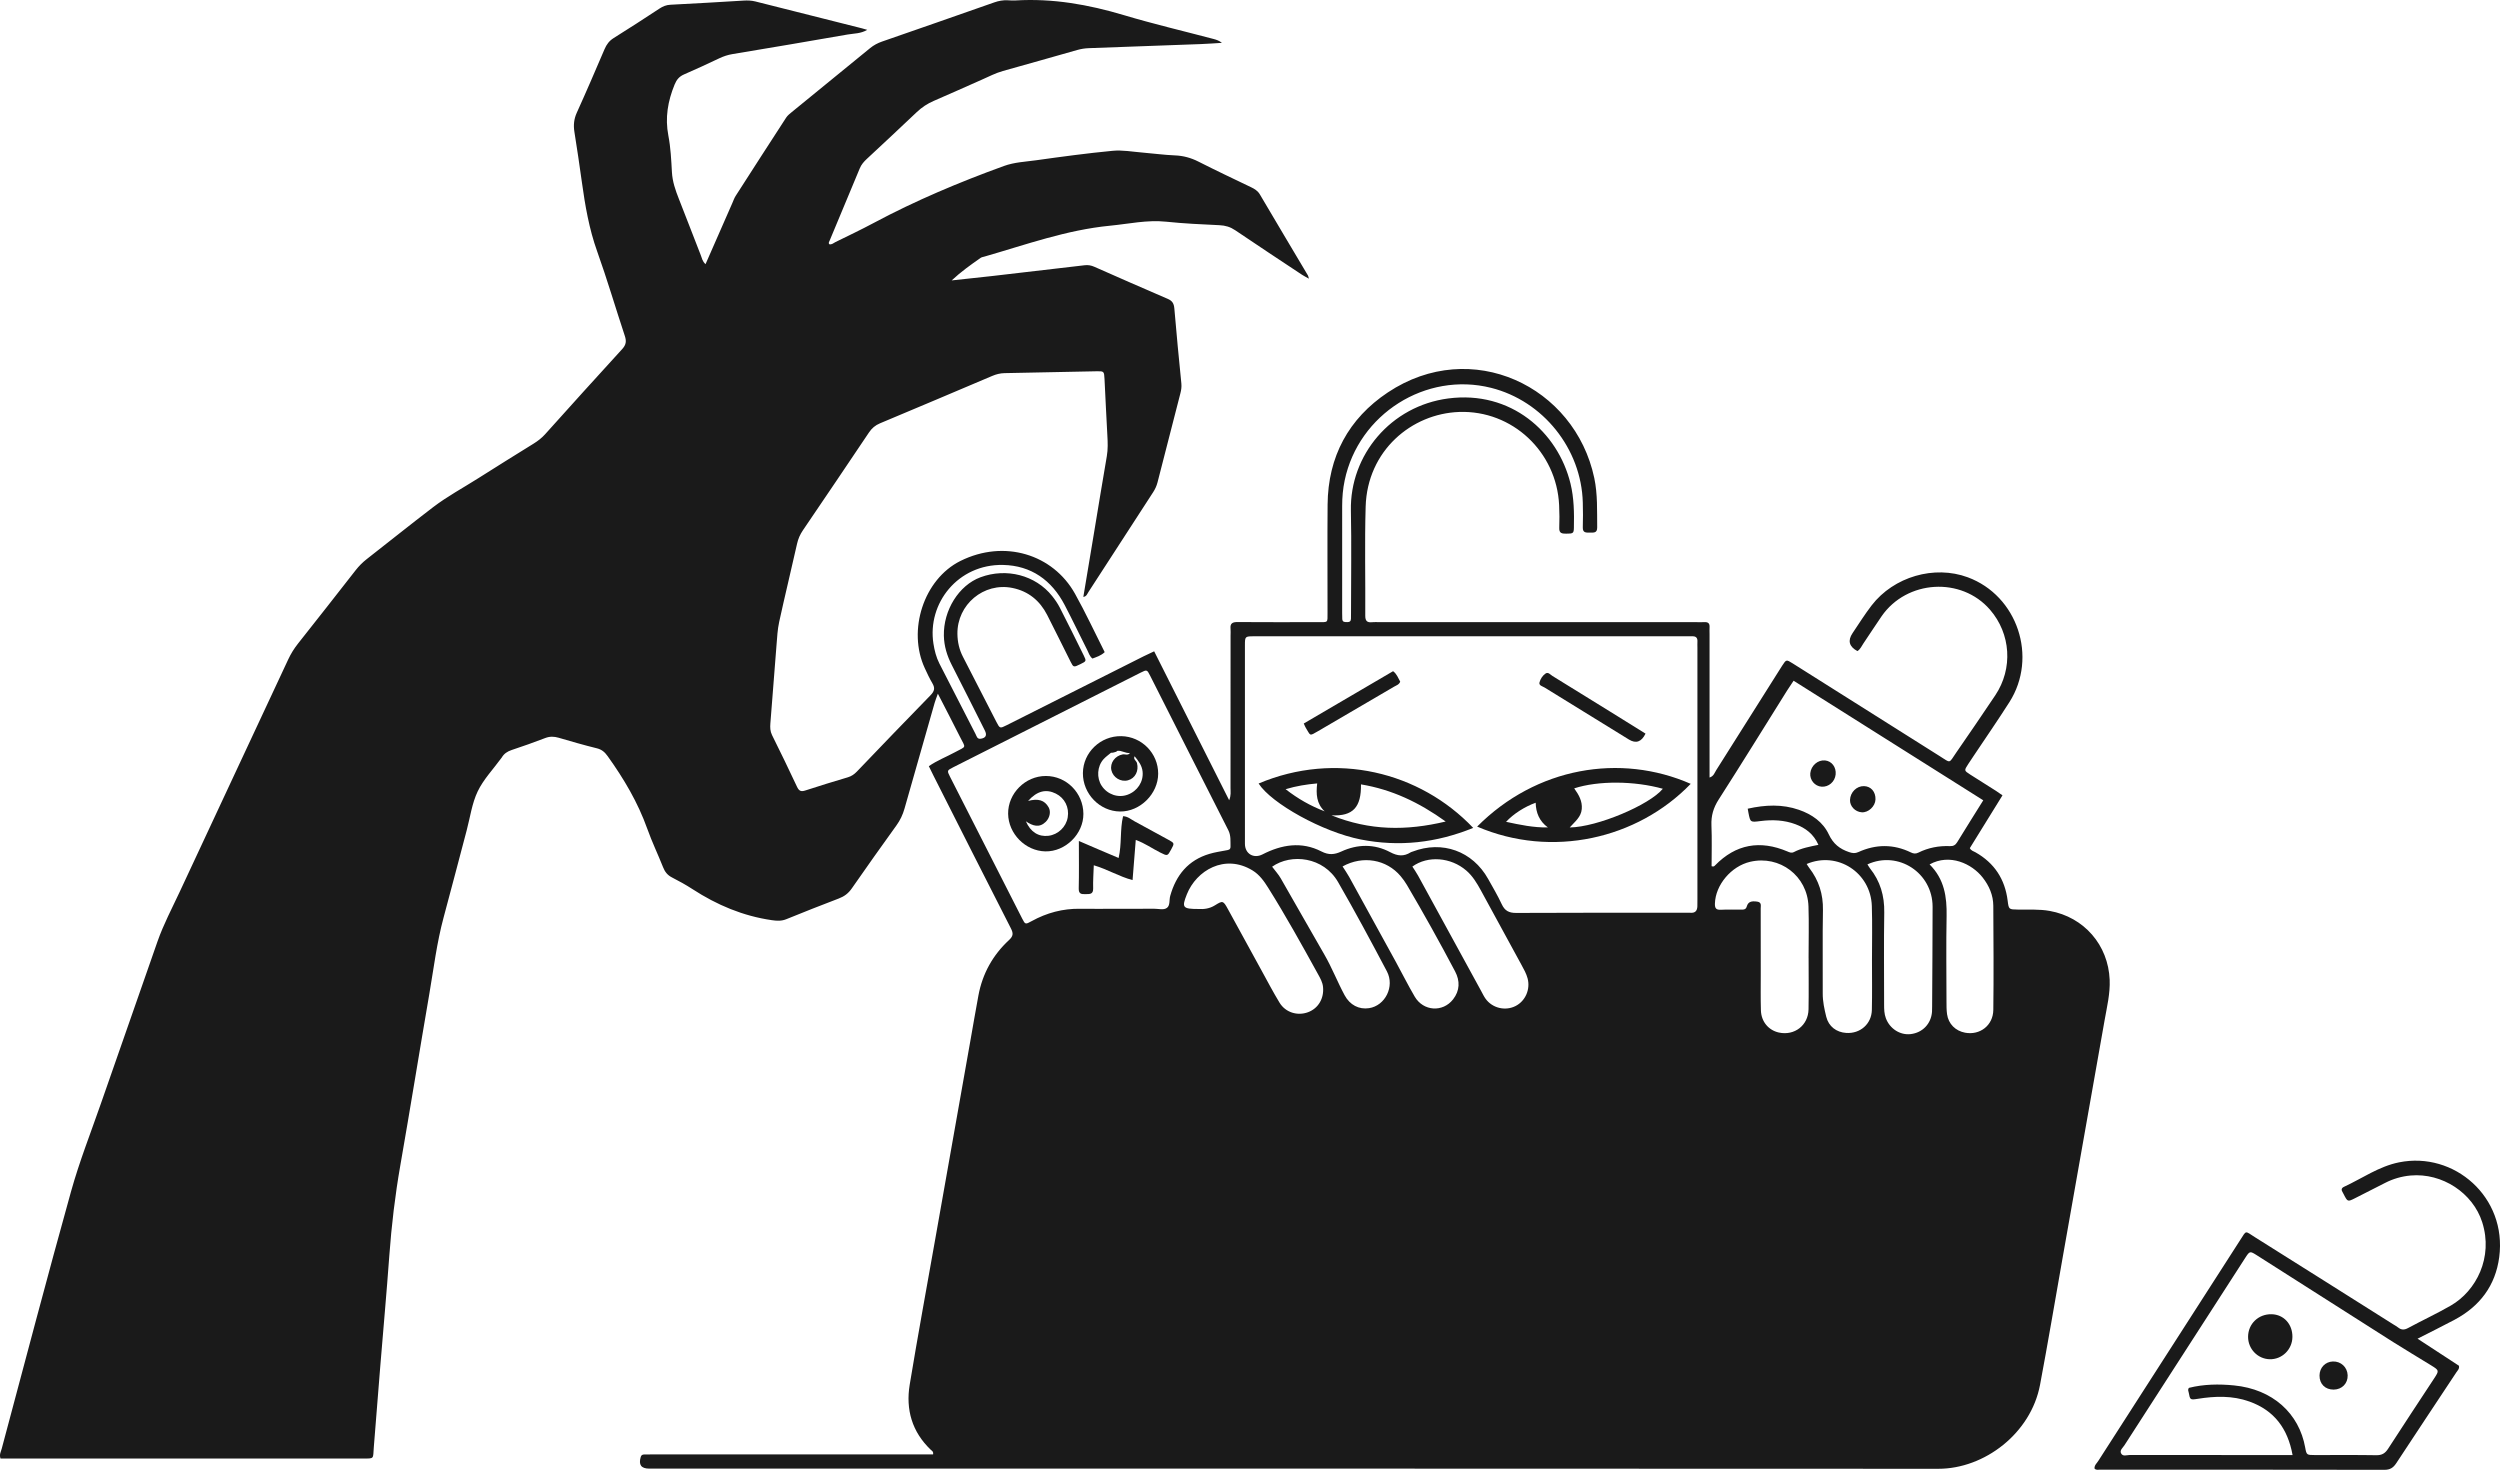
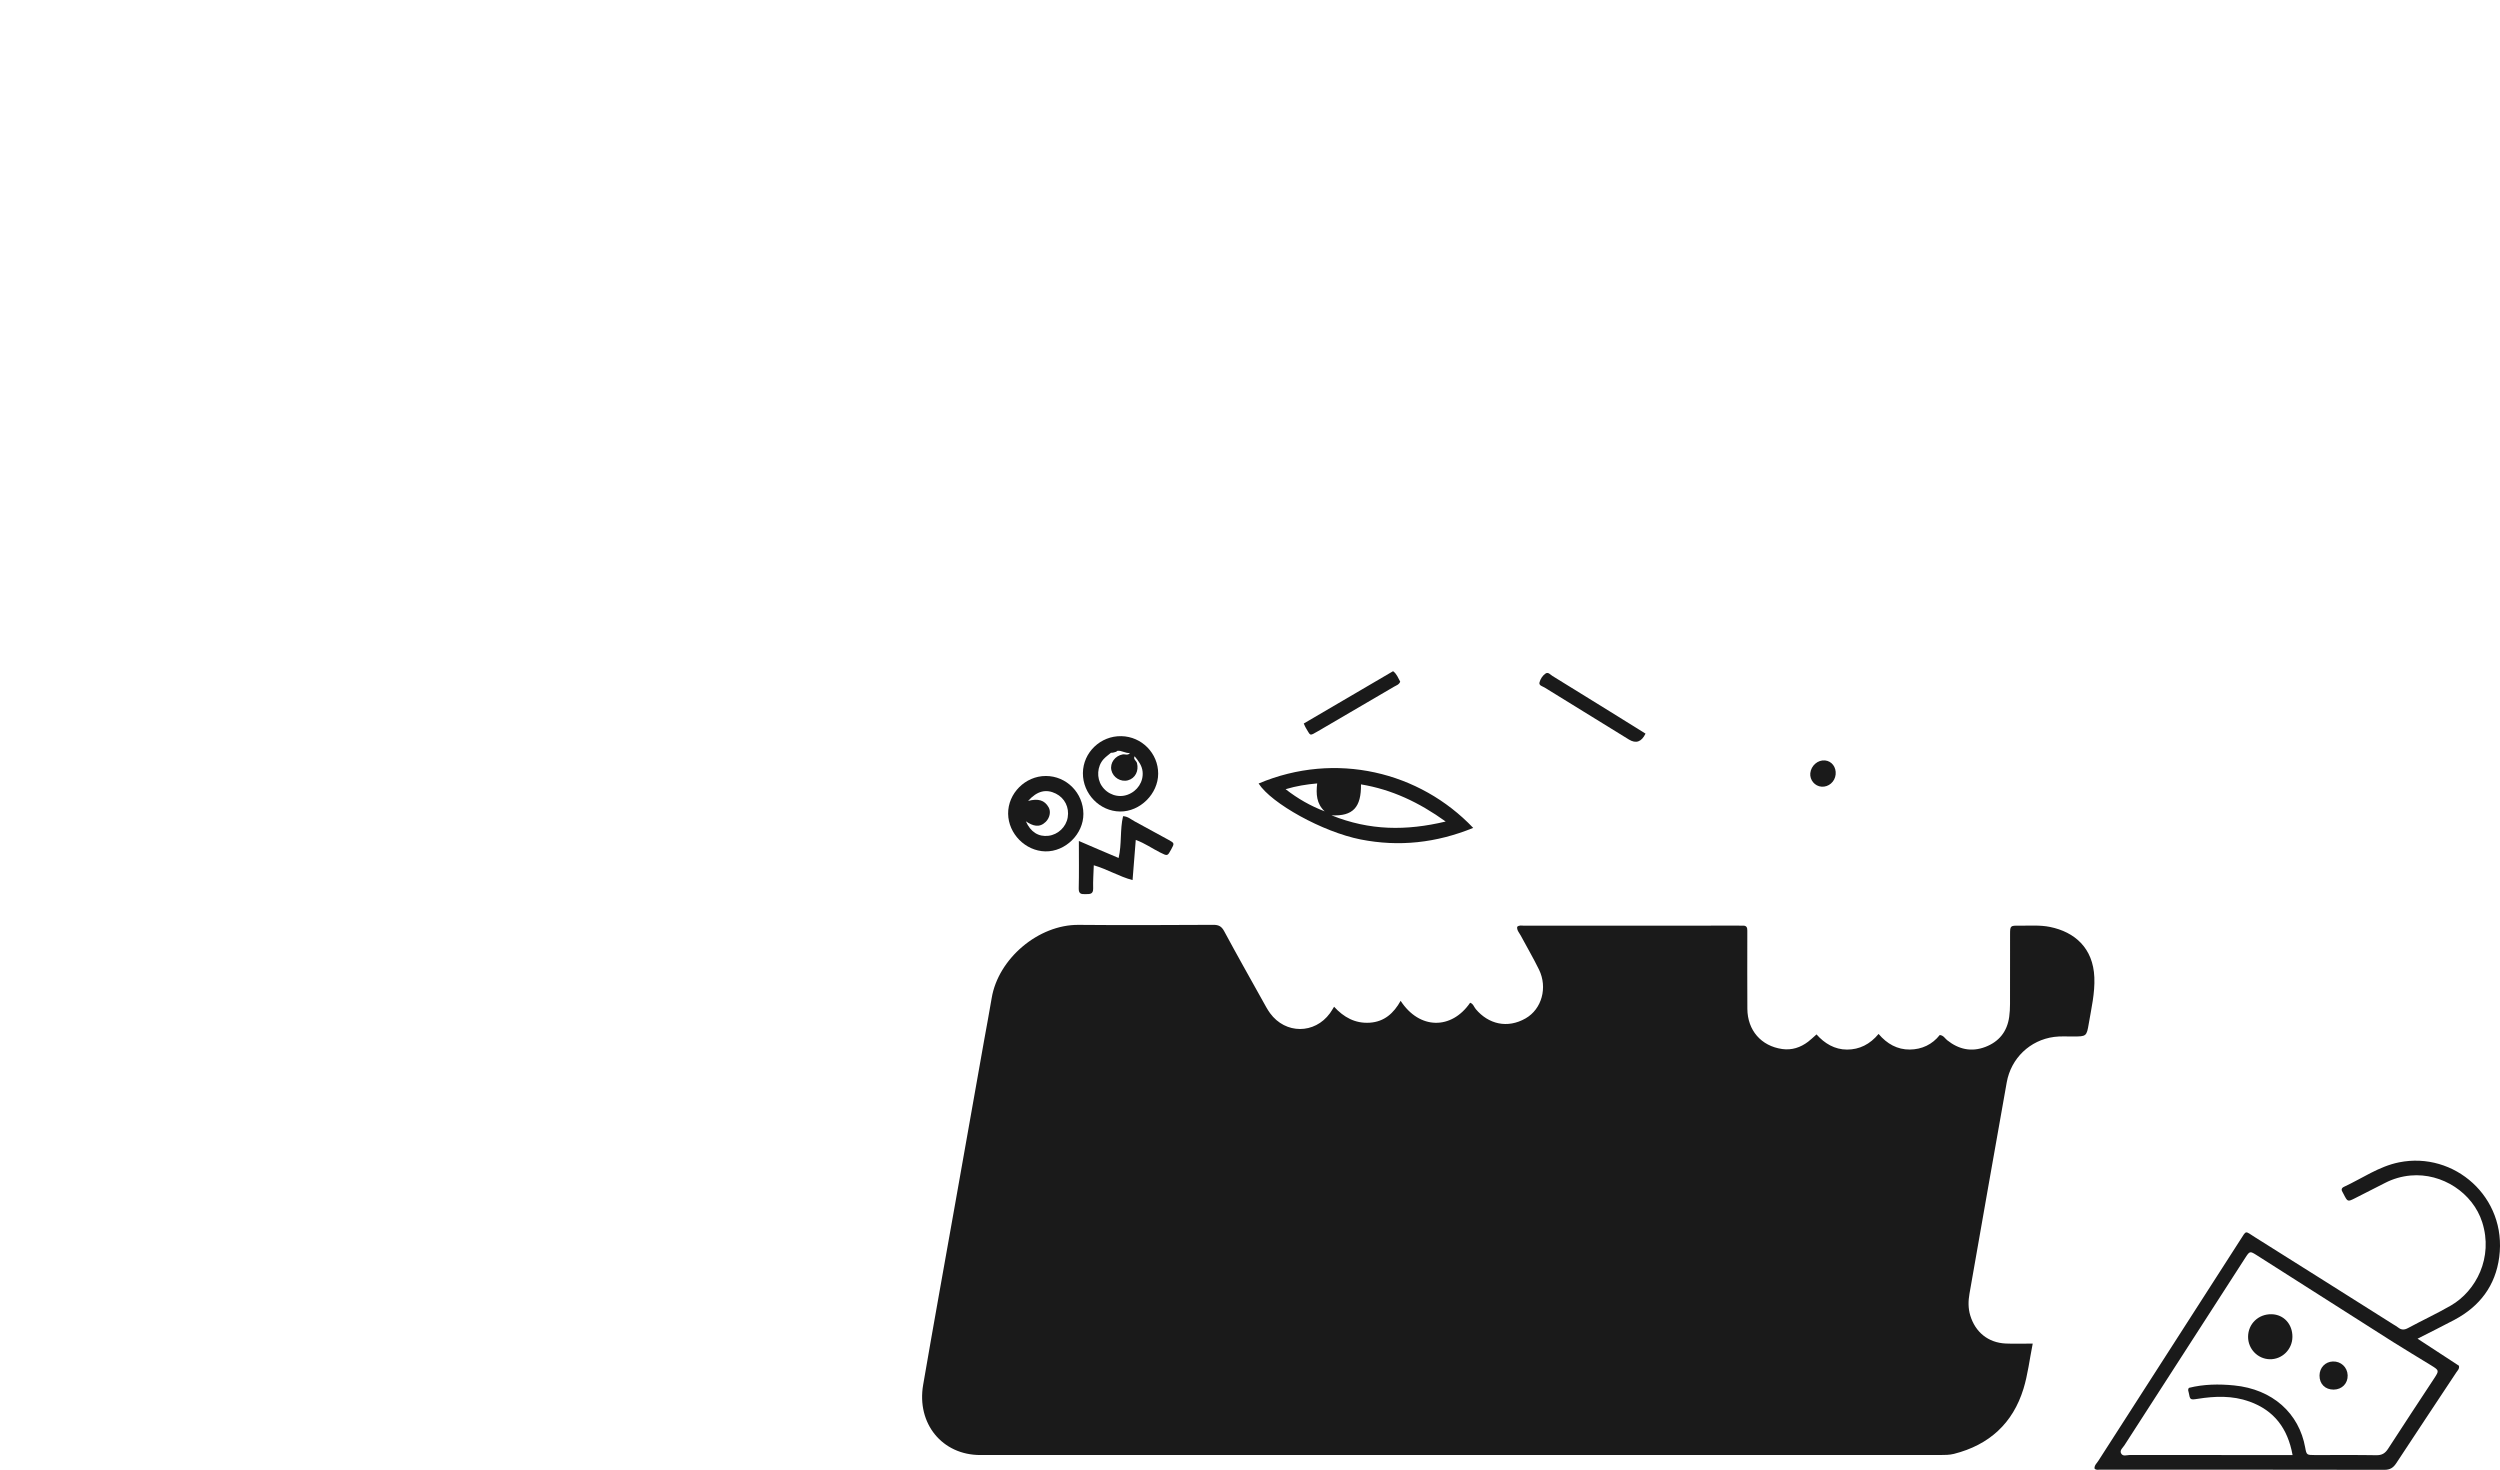
<svg xmlns="http://www.w3.org/2000/svg" id="a" data-name="Layer 1" width="1260.612" height="741.15" viewBox="0 0 1260.612 741.15">
  <path d="M1024.991,677.49c-1.625,8.163-2.481,15.673-4.661,22.776-5.364,17.481-17.358,28.354-35.049,32.836-2.222,.563-4.623,.58-6.941,.58-161.354,.026-322.708,.035-484.061,.009-19.169-.003-32.143-15.84-28.785-35.396,5.235-30.483,10.755-60.918,16.152-91.373,4.846-27.344,9.686-54.689,14.537-82.031,1.278-7.204,2.671-14.388,3.866-21.605,3.292-19.886,23.591-37.116,43.832-36.926,22.644,.213,45.292,.084,67.938-.014,2.649-.011,4.13,.72,5.446,3.167,6.388,11.874,13.016,23.619,19.581,35.397,1.134,2.034,2.219,4.121,3.586,5.994,7.753,10.619,22.446,10.609,30.184,.026,.684-.936,1.251-1.958,2.092-3.288,4.876,5.325,10.634,8.519,17.971,8.048,7.381-.474,12.112-4.809,15.589-11.037,9.482,14.601,25.697,14.63,35.035,.972,1.585,.507,1.938,2.128,2.859,3.222,6.359,7.552,15.905,9.939,25.126,4.66,8.182-4.685,11.147-15.556,6.762-24.562-2.84-5.831-6.152-11.431-9.2-17.163-.749-1.409-2.03-2.65-1.828-4.427,1.076-.972,2.279-.595,3.373-.596,35.967-.022,71.935-.018,107.902-.017,.833,0,1.667,.051,2.497,.007,1.765-.094,2.328,.859,2.279,2.453-.036,1.165,0,2.333,0,3.499,.002,11.997-.065,23.995,.026,35.992,.083,10.828,6.932,18.753,17.558,20.271,4.809,.687,9.208-.744,13.071-3.677,1.321-1.003,2.514-2.176,4.246-3.692,4.037,4.561,9.149,7.642,15.38,7.65,6.274,.008,11.589-2.675,15.913-7.886,4.273,5.042,9.495,7.93,15.751,7.869,6.068-.059,11.324-2.537,15.094-7.33,1.93,.203,2.62,1.726,3.75,2.629,5.781,4.619,12.185,6.041,19.158,3.408,6.955-2.626,11.078-7.751,12.11-15.18,.296-2.135,.404-4.31,.411-6.468,.039-11.664,.005-23.328,.025-34.992,.008-4.516,.043-4.594,4.716-4.533,5.146,.067,10.308-.399,15.428,.644,12.397,2.526,21.764,10.581,22.355,25.45,.315,7.943-1.501,15.537-2.797,23.227-1.108,6.574-1.234,6.536-7.992,6.561-3.162,.012-6.363-.198-9.478,.209-12.184,1.593-21.751,10.768-23.91,22.911-6.316,35.528-12.579,71.065-18.795,106.61-.631,3.607-.702,7.264,.385,10.888,2.538,8.457,9.048,13.787,17.855,14.195,4.302,.199,8.62,.034,13.656,.034Z" fill="#1a1a1a" />
-   <path d="M1063.791,494.111c-.704-17.602-12.938-31.672-30.219-34.778-5.313-.955-10.623-.584-15.939-.68-4.705-.085-4.725-.025-5.287-4.523-1.353-10.833-6.705-18.985-16.228-24.368-.969-.548-2.178-.773-2.845-2.096,5.439-8.792,10.925-17.66,16.471-26.626-1.328-.916-2.26-1.603-3.235-2.222-4.356-2.768-8.741-5.49-13.082-8.282-3.084-1.983-3.065-2.024-.968-5.253,.907-1.397,1.841-2.776,2.765-4.162,6.006-9.007,12.173-17.911,17.987-27.04,14.473-22.722,4.082-53.722-20.984-62.989-16.85-6.229-37.283-.339-48.466,14.178-3.45,4.478-6.461,9.297-9.624,13.993q-3.826,5.679,2.458,9.048c1.477-.913,2.106-2.527,3.028-3.88,3.095-4.542,6.041-9.187,9.171-13.704,12.718-18.35,40.179-19.99,54.647-3.3,10.523,12.139,11.68,29.648,2.693,43.132-6.466,9.701-13.082,19.303-19.697,28.904-3.918,5.687-2.532,5.464-8.563,1.67-24.664-15.511-49.286-31.09-73.934-46.627-3.208-2.022-3.238-1.979-5.229,1.069-.455,.697-.893,1.405-1.338,2.109-10.66,16.904-21.309,33.816-32.002,50.699-.804,1.27-1.227,3.014-3.34,3.686v-5.339c0-22.333,0-44.666,0-66.998,0-1.167-.071-2.338,.006-3.499,.132-1.995-.85-2.645-2.7-2.53-1.327,.082-2.664,.01-3.996,.01-53.295,0-106.591,0-159.886,0-1.166,0-2.343-.106-3.495,.021-2.516,.277-3.55-.528-3.532-3.291,.12-18.332-.342-36.677,.195-54.995,.828-28.259,23.203-46.89,47.166-47.725,26.811-.935,49.138,20.106,50.393,47,.178,3.826,.217,7.67,.063,11.495-.111,2.759,1.46,2.879,3.482,2.878,3.447-.002,3.839-.161,3.899-2.901,.163-7.503,.083-15.001-1.709-22.355-6.364-26.108-30.155-47.053-61.644-42.923-28.891,3.79-49.669,28.452-49.091,56.538,.349,16.992,.066,33.998,.064,50.997,0,1.166-.024,2.333-.025,3.499-.001,1.251-.666,1.77-1.862,1.739-1.153-.031-2.443,.15-2.526-1.571-.048-.998-.058-1.998-.058-2.997-.001-18,0-35.999,.004-53.999,0-4.342,.373-8.633,1.269-12.902,7.024-33.469,40.945-54.921,73.842-46.653,26.216,6.589,45.526,30.728,46.227,57.843,.108,4.164,.141,8.336,.002,12.498-.097,2.906,1.752,2.647,3.619,2.645,1.85-.002,3.678,.301,3.64-2.609-.109-8.325,.27-16.665-1.47-24.897-9.799-46.357-61.972-71.225-104.085-43.178-19.815,13.197-30.193,32.427-30.388,56.578-.147,18.165-.02,36.332-.034,54.498-.004,5.281,.421,4.755-4.909,4.762-13.49,.017-26.981,.058-40.471-.04-2.512-.018-3.794,.627-3.532,3.326,.112,1.156,.016,2.331,.016,3.498,0,25.666,.009,51.332-.02,76.998-.002,1.715,.347,3.514-.685,6.032-12.819-25.457-25.276-50.195-37.818-75.103-2.028,.959-3.676,1.696-5.286,2.506-23.042,11.588-46.075,23.193-69.12,34.776-3.36,1.689-3.421,1.668-5.125-1.639-5.642-10.952-11.232-21.931-16.886-32.877-1.878-3.635-2.74-7.481-2.791-11.541-.183-14.809,13.29-26.113,27.74-23.175,8.033,1.633,13.808,6.379,17.513,13.598,4.028,7.85,7.871,15.795,11.849,23.671,1.439,2.848,1.511,2.811,4.931,1.139,2.991-1.463,3.074-1.504,1.659-4.38-3.969-8.065-7.963-16.119-12.062-24.118-1.055-2.059-2.4-4.009-3.847-5.822-8.413-10.536-23.069-14.338-36.162-9.468-10.914,4.059-18.72,16.621-18.452,29.452,.111,5.298,1.618,10.13,3.998,14.797,5.599,10.976,11.143,21.979,16.659,32.996,1.218,2.432,.478,3.754-1.994,4.16-1.916,.315-2.124-1.271-2.686-2.361-6.106-11.837-12.198-23.682-18.238-35.553-1.596-3.137-2.454-6.54-2.998-10.01-3.193-20.368,12.381-40.17,35.101-39.702,14.17,.292,24.513,7.664,31.061,20.178,3.936,7.522,7.584,15.194,11.414,22.772,.734,1.452,1.155,3.124,2.608,4.25,2.112-.8,4.312-1.458,6.172-3.228-5.019-9.93-9.642-19.915-14.995-29.491-11.106-19.867-35.646-27.497-57.753-16.49-18.555,9.239-26.795,35.043-17.959,54.09,1.191,2.566,2.373,5.155,3.817,7.579,1.431,2.404,1.071,4.004-.929,6.046-12.471,12.737-24.787,25.626-37.134,38.485-1.295,1.349-2.694,2.337-4.542,2.885-7.176,2.127-14.332,4.329-21.448,6.648-2.156,.703-3.197,.287-4.193-1.853-4.074-8.753-8.325-17.424-12.602-26.08-.943-1.908-.997-3.819-.841-5.825,1.024-13.12,2.016-26.242,3.084-39.357,.324-3.976,.512-8.01,1.359-11.887,2.878-13.171,6.077-26.271,9.021-39.428,.561-2.508,1.531-4.681,2.957-6.782,11.135-16.398,22.244-32.812,33.281-49.276,1.45-2.164,3.162-3.638,5.586-4.651,18.882-7.895,37.722-15.889,56.562-23.884,2.02-.857,4.04-1.379,6.262-1.418,15.486-.275,30.969-.643,46.455-.938,3.662-.07,3.721,.004,3.929,3.954,.5,9.485,.88,18.976,1.434,28.457,.204,3.5,.323,6.943-.278,10.434-2.205,12.797-4.286,25.615-6.418,38.424-1.8,10.815-3.606,21.63-5.422,32.519,1.639-.247,1.96-1.53,2.565-2.462,10.88-16.765,21.719-33.556,32.612-50.312,1.017-1.564,1.769-3.18,2.228-4.972,3.841-14.996,7.69-29.99,11.551-44.98,.417-1.618,.648-3.191,.476-4.91-1.261-12.595-2.48-25.195-3.54-37.808-.206-2.448-.98-3.847-3.31-4.844-12.389-5.303-24.717-10.75-37.047-16.192-1.578-.696-3.127-.973-4.838-.772-15.535,1.831-31.072,3.647-46.612,5.432-6.821,.783-13.651,1.483-20.476,2.221,4.647-4.349,9.618-7.889,14.625-11.379,.522-.364,1.244-.45,1.882-.634,20.917-6.01,41.468-13.461,63.36-15.577,9.418-.91,18.693-3.027,28.297-2.019,8.934,.938,17.93,1.343,26.909,1.765,2.944,.138,5.426,.869,7.882,2.532,11.168,7.564,22.432,14.985,33.674,22.439,.985,.653,2.057,1.174,3.508,1.992-.309-1.024-.344-1.366-.503-1.634-8.076-13.603-16.192-27.182-24.211-40.819-1.101-1.872-2.684-2.812-4.513-3.689-8.854-4.244-17.732-8.444-26.487-12.886-3.8-1.928-7.638-2.964-11.903-3.135-5.481-.22-10.937-.992-16.412-1.433-4.97-.401-10.013-1.349-14.912-.881-12.914,1.232-25.784,2.978-38.635,4.778-5.408,.758-10.897,.958-16.167,2.869-22.554,8.176-44.608,17.457-65.789,28.775-6.31,3.372-12.78,6.445-19.204,9.599-.978,.48-1.858,1.415-3.119,1.09-.553-.711-.027-1.312,.197-1.852,5.048-12.144,10.15-24.265,15.182-36.416,.794-1.917,2.064-3.364,3.541-4.74,8.41-7.836,16.831-15.659,25.159-23.58,2.574-2.448,5.413-4.318,8.67-5.72,8.1-3.487,16.136-7.125,24.206-10.683,3.498-1.542,6.9-3.323,10.604-4.365,12.49-3.516,24.988-7.005,37.46-10.581,1.947-.558,3.879-.859,5.887-.93,18.806-.669,37.611-1.348,56.415-2.056,3.558-.134,7.111-.41,10.667-.621-1.348-1.077-2.726-1.559-4.132-1.931-15.114-3.992-30.352-7.569-45.32-12.048-17.849-5.341-35.87-8.519-54.54-7.406-1.326,.079-2.666,.001-3.995-.072-2.361-.13-4.584,.277-6.837,1.07-18.83,6.63-37.685,13.188-56.545,19.732-2.229,.773-4.219,1.826-6.062,3.338-13.132,10.775-26.322,21.481-39.475,32.23-1.022,.835-2.118,1.701-2.823,2.785-8.533,13.126-17.01,26.289-25.462,39.468-.711,1.109-1.146,2.399-1.68,3.617-4.469,10.177-8.931,20.356-13.512,30.802-1.599-1.369-1.844-3.091-2.428-4.578-3.709-9.451-7.311-18.945-11.047-28.385-1.72-4.347-3.217-8.671-3.478-13.435-.336-6.148-.63-12.363-1.791-18.386-1.745-9.052-.276-17.437,3.151-25.796,1.04-2.535,2.378-4.074,4.849-5.135,5.961-2.56,11.833-5.333,17.705-8.095,2.125-.999,4.271-1.718,6.61-2.107,19.363-3.221,38.72-6.478,58.053-9.872,3.209-.563,6.65-.389,9.91-2.355-1.096-.316-1.874-.565-2.666-.765-17.903-4.519-35.807-9.035-53.714-13.543-1.952-.492-3.927-.567-5.946-.444-12.298,.746-24.597,1.478-36.903,2.091-2.113,.105-3.808,.804-5.521,1.926-7.662,5.015-15.323,10.036-23.1,14.868-2.276,1.414-3.6,3.25-4.617,5.622-4.589,10.712-9.179,21.425-13.992,32.036-1.454,3.207-1.742,6.281-1.199,9.671,1.341,8.383,2.582,16.783,3.746,25.193,1.644,11.876,3.64,23.61,7.715,35.007,5.04,14.097,9.261,28.486,13.969,42.704,.875,2.643,.646,4.446-1.352,6.622-13.067,14.232-25.962,28.621-38.893,42.978-1.692,1.878-3.643,3.372-5.786,4.699-9.342,5.787-18.673,11.591-27.951,17.481-7.588,4.817-15.546,9.09-22.698,14.55-11.25,8.589-22.288,17.457-33.445,26.168-2.117,1.653-3.966,3.506-5.622,5.629-9.63,12.345-19.297,24.663-29.017,36.937-1.98,2.5-3.625,5.136-4.974,8.028-18.228,39.08-36.539,78.121-54.73,117.218-3.859,8.294-8.181,16.386-11.206,25.06-9.485,27.191-19.021,54.365-28.479,81.566-5.139,14.777-10.903,29.388-15.095,44.434-12.017,43.136-23.384,86.453-34.956,129.712-.4,1.497-1.342,3.017-.6,4.959H58.735c41.304,0,82.608,.002,123.912-.002,6.321,0,5.375,.365,5.84-5.669,1.049-13.62,2.154-27.236,3.266-40.851,1.519-18.594,3.207-37.175,4.557-55.781,1.11-15.295,2.918-30.472,5.561-45.586,5.019-28.696,9.638-57.462,14.575-86.172,2.227-12.951,3.792-26.026,7.235-38.758,3.954-14.621,7.755-29.282,11.637-43.922,1.749-6.595,2.658-13.602,5.553-19.653,2.897-6.055,7.796-11.151,11.819-16.667,.098-.135,.221-.253,.304-.396,1.145-1.967,2.83-3.087,5.013-3.811,5.683-1.885,11.333-3.885,16.921-6.035,2.334-.898,4.464-.821,6.792-.141,6.386,1.867,12.779,3.733,19.239,5.313,2.494,.61,3.993,1.932,5.426,3.929,8.184,11.408,15.269,23.369,20.017,36.678,2.346,6.577,5.384,12.904,7.967,19.401,.908,2.286,2.192,3.94,4.425,5.085,3.551,1.822,7.066,3.755,10.41,5.929,12.284,7.986,25.453,13.557,40.054,15.656,2.571,.37,4.811,.48,7.242-.509,8.785-3.57,17.602-7.069,26.466-10.436,2.758-1.048,4.814-2.582,6.52-5.041,7.406-10.674,14.94-21.26,22.532-31.803,1.883-2.615,3.201-5.382,4.072-8.468,5.021-17.78,10.107-35.541,15.19-53.302,.369-1.29,.887-2.537,1.637-4.655,4.038,7.865,7.655,14.77,11.139,21.742,2.991,5.985,3.464,4.535-2.586,7.809-4.318,2.337-8.95,4.115-13.111,7.005,.869,1.77,1.584,3.263,2.331,4.74,12.999,25.702,25.962,51.423,39.066,77.071,1.287,2.519,1.177,3.879-.983,5.881-8.17,7.573-13.367,16.929-15.411,27.934-1.429,7.692-2.737,15.407-4.102,23.111-5.865,33.11-11.736,66.218-17.595,99.329-4.35,24.588-8.88,49.147-12.945,73.783-2.072,12.557,1.152,23.801,10.605,32.837,.547,.523,1.46,.859,1.18,2.352-1.671,0-3.44,0-5.208,0-45.468,0-90.935,0-136.403,0-1.332,0-2.665-.004-3.997,.027-.861,.02-1.517,.229-1.815,1.26-1.141,3.956,.183,5.828,4.269,5.876,.333,.004,.666,0,.999,0,216.346,0,432.691-.058,649.037,.083,23.297,.015,46.688-17.904,51.295-42.339,3.917-20.773,7.417-41.626,11.099-62.443,7.161-40.488,14.337-80.974,21.465-121.468,1.181-6.708,2.819-13.344,2.542-20.27Zm-475.371-36.321c-1.665,1.245-4.193,.427-6.339,.445-6.493,.052-12.986,.019-19.479,.022-5.994,.004-11.988,.075-17.98-.013-8.699-.128-16.781,2.032-24.374,6.212-3.185,1.753-3.278,1.757-4.788-1.205-12.17-23.871-24.319-47.754-36.45-71.645-1.539-3.031-1.506-3.119,1.672-4.725,31.476-15.911,62.96-31.806,94.449-47.689,3.154-1.591,3.248-1.575,4.786,1.465,13.151,25.987,26.248,52.002,39.448,77.964,1.387,2.728,1.044,5.49,1.111,8.29,.039,1.638-1.158,1.68-2.344,1.898-2.776,.512-5.588,.945-8.286,1.747-10.718,3.184-16.847,10.716-19.782,21.225-.569,2.037,.043,4.748-1.645,6.01Zm71.174,52.602c-5.339,2-11.377,.162-14.39-4.796-3.19-5.25-6.042-10.707-9.002-16.095-5.677-10.334-11.303-20.696-16.997-31.02-2.368-4.293-2.572-4.5-6.52-2.011-2.908,1.833-5.874,2.037-8.269,1.884-8.122,.001-8.617-.698-5.941-7.421,4.754-11.945,19.082-20.598,33.125-12.006,3.501,2.142,5.794,5.41,7.909,8.781,8.906,14.195,17.014,28.853,25.1,43.522,1.12,2.031,2.288,4.026,2.524,6.444,.564,5.763-2.359,10.777-7.539,12.718Zm30.757-2.03c-5.098,.781-9.678-1.594-12.336-6.519-3.626-6.719-6.367-13.874-10.208-20.5-7.409-12.783-14.631-25.674-22.016-38.471-1.149-1.991-2.747-3.722-4.336-5.839,9.663-6.803,25.916-4.972,33.252,7.74,8.547,14.811,16.64,29.892,24.624,45.017,4.048,7.67-.874,17.33-8.981,18.571Zm42.364-4.447c-5.205,6.68-15.008,6.027-19.341-1.353-3.367-5.734-6.335-11.703-9.53-17.54-7.829-14.302-15.677-28.594-23.549-42.872-.954-1.731-2.109-3.351-3.316-5.253,10.218-5.648,22.137-3.565,29.279,4.897,1.176,1.393,2.26,2.894,3.183,4.464,8.436,14.341,16.534,28.873,24.29,43.592,2.534,4.809,2.393,9.69-1.016,14.065Zm31.492,3.37c-5.179,2.634-11.714,1.073-15.127-3.693-.865-1.208-1.503-2.581-2.22-3.892-10.601-19.391-21.19-38.789-31.807-58.17-.864-1.578-1.916-3.053-2.876-4.568,7.829-5.651,19.382-4.717,27.193,2.008,3.23,2.781,5.342,6.341,7.341,9.981,6.874,12.523,13.703,25.072,20.513,37.631,1.183,2.182,2.417,4.344,3.066,6.792,1.452,5.475-1.086,11.371-6.083,13.912Zm91.709-180.774c0,42.333,.001,84.665,0,126.998,0,1.167,.01,2.334-.027,3.5-.07,2.184-1.042,3.43-3.403,3.25-.828-.063-1.665-.006-2.498-.006-28.48,0-56.96-.072-85.439,.089-3.681,.021-5.761-1.083-7.301-4.392-2.034-4.37-4.506-8.539-6.863-12.754-7.839-14.021-23.097-19.527-38.092-13.783-.311,.119-.657,.178-.933,.351-3.502,2.193-6.552,1.966-10.416-.086-7.914-4.204-16.398-4.077-24.568-.314-3.518,1.62-6.365,1.868-10.078-.035-10.004-5.127-19.996-3.473-29.67,1.49-4.49,2.303-8.875-.309-8.878-5.346-.018-33.333-.016-66.666-.004-99.999,.002-4.593,.043-4.628,4.675-4.629,36.474-.01,72.949-.006,109.423-.006,35.808,0,71.616,0,107.425,0,1.332,0,2.666,.05,3.997,.001,1.882-.068,2.778,.744,2.656,2.671-.063,.996-.005,1.999-.005,2.999Zm7.144,110.271c0-6.738,.218-13.668-.074-20.577-.205-4.85,.983-8.896,3.636-13.032,11.682-18.219,23.04-36.647,34.526-54.993,.964-1.54,2.006-3.031,3.266-4.926,31.904,20.114,63.645,40.126,95.638,60.296-4.562,7.312-8.897,14.187-13.137,21.12-.892,1.459-1.957,2.054-3.642,1.984-5.583-.232-10.943,.792-15.959,3.29-1.354,.674-2.455,.528-3.753-.104-8.792-4.276-17.664-4.192-26.499-.179-1.664,.756-2.936,.592-4.655,.017-4.741-1.587-8.007-4.162-10.249-8.939-2.936-6.255-8.518-10.122-15.042-12.388-8.435-2.93-16.949-2.552-25.838-.567,.197,1.119,.275,1.608,.371,2.093,.96,4.845,.954,4.793,6.075,4.141,6.017-.766,11.992-.534,17.721,1.63,4.946,1.869,9.033,4.832,11.482,10.359-4.383,.903-8.584,1.663-12.362,3.644-1.23,.645-2.233,.13-3.294-.318-13.751-5.81-25.972-3.734-36.503,7.08-.328,.337-.648,.74-1.708,.369Zm48.917,46.202c0,8.658,.118,17.318-.034,25.974-.143,8.105-7.127,13.434-14.996,11.684-5.167-1.149-8.84-5.474-9.015-11.124-.191-6.155-.078-12.319-.082-18.48-.007-10.989,.015-21.978-.026-32.967-.005-1.358,.587-3.091-1.767-3.432-2.913-.422-4.553,.053-5.237,2.388-.462,1.575-1.392,1.645-2.562,1.653-3.494,.024-6.996-.129-10.48,.062-2.479,.135-3.112-.79-3.039-3.156,.29-9.368,8.191-18.806,17.804-21.037,14.87-3.45,28.859,7.123,29.37,22.462,.288,8.648,.052,17.314,.052,25.972h.013Zm31.9,26.289c-.161,7.066-5.859,12.02-12.882,11.583-4.993-.31-8.91-3.264-10.12-8.16-.952-3.851-1.799-7.741-1.773-11.794,.089-13.982-.159-27.969,.109-41.947,.155-8.042-2.077-15.057-6.937-21.347-.401-.52-.724-1.1-1.274-1.945,15.544-6.605,32.323,4.359,32.863,21.177,.293,9.146,.071,18.309,.073,27.464,.001,8.323,.131,16.649-.059,24.968Zm30.385-1.581c-.004,.833,.008,1.668-.054,2.497-.451,6.048-4.764,10.552-10.756,11.253-5.334,.625-10.521-2.694-12.507-7.976-.839-2.232-.898-4.544-.895-6.889,.018-15.495-.185-30.992,.073-46.483,.139-8.377-2.006-15.758-7.223-22.275-.406-.507-.707-1.099-1.255-1.964,15.591-7.125,32.858,4.318,32.854,21.367-.004,16.823-.15,33.646-.236,50.469Zm30.856,1.557c-.103,7.838-6.759,12.875-14.216,11.489-4.874-.906-8.425-4.438-9.11-9.33-.299-2.133-.283-4.321-.287-6.484-.023-14.333-.21-28.67,.057-42.998,.18-9.65-1.107-18.634-8.579-26.048,10.164-5.636,21.337-.344,26.787,6.634,3.257,4.17,5.314,8.896,5.341,14.248,.088,17.496,.236,34.996,.006,52.489Z" fill="#1a1a1a" />
  <path d="M1209.675,586.112c-10.151,2.057-18.536,8.072-27.708,12.323-1.433,.664-1.452,1.627-.68,2.812,.181,.278,.321,.584,.472,.88,2.01,3.933,2.017,3.948,5.805,2.034,5.049-2.551,10.091-5.115,15.125-7.697,4.053-2.078,8.383-3.322,12.874-3.721,15.905-1.413,31.389,8.817,36.082,23.566,5.651,17.758-3.031,34.601-15.795,41.991-7.047,4.08-14.471,7.505-21.642,11.379-1.901,1.027-3.377,.974-4.996-.319-.775-.619-1.674-1.084-2.518-1.617-23.225-14.647-46.432-29.325-69.692-43.916-5.103-3.201-4.108-3.655-7.405,1.472-23.866,37.104-47.719,74.217-71.542,111.349-.764,1.191-2.031,2.208-1.913,3.846,.843,.948,1.915,.564,2.852,.564,47.777,.023,95.553-.008,143.329,.091,2.912,.006,4.495-1.077,6.002-3.374,10.044-15.313,20.208-30.547,30.305-45.825,.604-.914,1.611-1.718,1.266-3.284-6.669-4.358-13.469-8.802-20.867-13.635,6.604-3.37,12.675-6.356,18.643-9.535,12.726-6.778,20.638-17.18,22.541-31.593,3.997-30.263-22.719-53.428-50.539-47.79Zm16.279,102.41c3.999,2.473,4.025,2.612,1.512,6.446-7.756,11.832-15.593,23.611-23.249,35.508-1.516,2.355-3.126,3.354-5.991,3.304-10.316-.178-20.638-.055-30.957-.077-4.091-.009-4.214-.025-4.882-3.768-3.078-17.248-16.396-29.444-35.897-31.349-7.599-.743-15.274-.643-22.693,1.225-.786,.869-.276,1.684-.137,2.432,.667,3.587,.713,3.72,4.478,3.117,8.82-1.412,17.578-1.703,26.126,1.363,12.417,4.454,19.306,13.476,21.759,26.987h-4.66c-25.799,0-51.597,.016-77.396-.042-1.528-.003-3.644,.983-4.489-.972-.641-1.482,.97-2.7,1.745-3.904,20.265-31.491,40.565-62.96,60.871-94.425,2.338-3.622,2.396-3.639,6.087-1.291,22.882,14.56,45.737,29.162,68.637,43.696,6.32,4.011,12.772,7.813,19.139,11.75Z" fill="#1a1a1a" />
  <path d="M829.745,369.923q-3.02,6.277-8.381,2.972c-14.166-8.727-28.341-17.441-42.487-26.2-1.054-.653-3.004-1.007-2.6-2.578,.438-1.706,1.523-3.425,3.025-4.471,1.374-.956,2.445,.55,3.491,1.191,9.791,5.996,19.543,12.054,29.301,18.105,5.793,3.592,11.576,7.201,17.651,10.982Z" fill="#1a1a1a" />
  <path d="M657.417,364.827c15.236-8.925,30.116-17.642,45.037-26.382,1.939,1.43,2.573,3.532,3.595,5.287-.598,1.533-1.998,1.88-3.097,2.526-12.734,7.484-25.495,14.922-38.247,22.375-4.72,2.759-3.727,2.345-6.239-1.571-.353-.551-.566-1.192-1.049-2.235Z" fill="#1a1a1a" />
  <path d="M544.01,424.059c4.207,1.811,7.378,3.183,10.555,4.542,3.044,1.301,6.095,2.588,9.491,4.029,1.654-7.069,.619-14.176,2.248-21.068,2.362,.079,3.997,1.62,5.846,2.613,5.716,3.069,11.409,6.181,17.087,9.32,3.042,1.681,3.02,1.72,1.311,4.854-1.861,3.413-1.836,3.363-5.548,1.513-3.957-1.972-7.583-4.621-12.297-6.332-.545,6.838-1.055,13.239-1.614,20.253-6.76-1.781-12.537-5.41-19.554-7.472-.132,4.15-.429,7.903-.316,11.644,.097,3.204-1.922,2.838-3.944,2.907-2.058,.07-3.396-.124-3.33-2.87,.186-7.654,.065-15.316,.065-23.932Z" fill="#1a1a1a" />
  <path d="M918.516,396.686c-3.403-.247-6.028-3.39-5.684-6.804,.386-3.82,3.82-6.796,7.431-6.438,3.404,.337,5.72,3.407,5.349,7.093-.368,3.661-3.539,6.408-7.096,6.15Z" fill="#1a1a1a" />
-   <path d="M945.701,403.127c-.118,3.474-3.6,6.715-6.951,6.469-3.333-.245-6.007-3.076-5.89-6.235,.144-3.888,3.345-7.057,7.037-6.966,3.537,.087,5.935,2.869,5.804,6.732Z" fill="#1a1a1a" />
  <path d="M1155.939,674.179c-.077,6.325-5.267,11.385-11.495,11.208-6.053-.173-10.888-5.218-10.86-11.33,.03-6.534,5.227-11.513,11.863-11.363,6.132,.138,10.571,4.997,10.493,11.485Z" fill="#1a1a1a" />
  <path d="M1176.742,700.701c-4.286,.03-7.174-2.842-7.137-7.098,.035-3.961,2.882-6.953,6.741-7.083,4.051-.137,7.303,2.898,7.449,6.952,.148,4.098-2.878,7.199-7.053,7.229Z" fill="#1a1a1a" />
  <path d="M634.65,395.079c6.437,10.066,32.296,24.433,51.468,28.218,19.371,3.824,38.178,1.731,56.735-5.835-26.91-28.309-69.308-38.802-108.203-22.383Zm13.609,2.863c5.492-1.628,10.456-2.415,15.924-2.909-.619,5.332-.376,10.236,3.782,14.083-7.107-2.71-13.454-6.308-19.706-11.174Zm23.166,13.185c10.82,.532,15-4.056,14.845-15.61,15.548,2.589,29.215,9.026,42.714,18.727-19.85,4.742-38.311,4.643-57.559-3.117Z" fill="#1a1a1a" />
-   <path d="M744.841,416.808c37.579,16.132,80.723,6.357,107.692-21.561-35.477-15.531-77.843-8.436-107.692,21.561Zm14.58-2.41c3.795-4.039,9.292-7.58,14.936-9.624,.121,5.047,1.856,9.316,6.153,12.458-7.256,.12-14.066-1.319-21.089-2.834Zm32.108,2.844c2.595-2.942,5.735-5.204,6.073-9.318,.324-3.955-1.431-7.054-3.816-10.392,12.088-3.952,30.389-3.799,44.691,.2-6.718,8.169-33.074,19.327-46.948,19.511Z" fill="#1a1a1a" />
  <path d="M527.353,391.286c-10.361-.005-19.131,8.78-19.009,19.042,.12,10.081,8.705,18.772,18.747,18.978,10.15,.208,19.266-8.778,19.202-18.93-.066-10.549-8.536-19.085-18.94-19.09Zm11.036,20.885c-.82,4.847-4.868,8.701-9.747,9.28-4.952,.588-9.004-1.896-11.353-7.315,3.52,2.399,6.816,3.41,10.011,.286,1.985-1.941,2.727-5.066,1.483-7.304-2.056-3.698-5.37-4.591-10.381-3.243,4.586-5.128,9.121-6.124,13.983-3.715,4.497,2.229,6.859,6.955,6.004,12.011Z" fill="#1a1a1a" />
-   <path d="M565.422,371.203c-10.512-.198-19.295,8.238-19.374,18.607-.08,10.455,8.464,19.294,18.743,19.389,10.112,.094,19.189-8.917,19.213-19.073,.024-10.276-8.278-18.73-18.582-18.924Zm3.185,29.521c-4.761,1.76-10.185-.092-13.078-4.467-2.652-4.01-2.318-9.802,.916-13.426,1.087-1.218,2.481-2.163,3.734-3.232,.865-.938,2.247-.207,3.164-.979,2.255-.366,4.167,1.364,6.414,1.052h0c-.965,1.448-2.429,.51-3.645,.733-3.87,.71-6.501,4.309-5.707,7.944,.809,3.702,4.735,6.107,8.359,5.121,3.696-1.006,5.561-4.76,4.566-8.675-.308-1.212-2.033-1.901-1.206-3.458,1.892,2.305,3.723,4.643,4.029,7.772,.495,5.062-2.566,9.774-7.546,11.616Z" fill="#1a1a1a" />
+   <path d="M565.422,371.203c-10.512-.198-19.295,8.238-19.374,18.607-.08,10.455,8.464,19.294,18.743,19.389,10.112,.094,19.189-8.917,19.213-19.073,.024-10.276-8.278-18.73-18.582-18.924m3.185,29.521c-4.761,1.76-10.185-.092-13.078-4.467-2.652-4.01-2.318-9.802,.916-13.426,1.087-1.218,2.481-2.163,3.734-3.232,.865-.938,2.247-.207,3.164-.979,2.255-.366,4.167,1.364,6.414,1.052h0c-.965,1.448-2.429,.51-3.645,.733-3.87,.71-6.501,4.309-5.707,7.944,.809,3.702,4.735,6.107,8.359,5.121,3.696-1.006,5.561-4.76,4.566-8.675-.308-1.212-2.033-1.901-1.206-3.458,1.892,2.305,3.723,4.643,4.029,7.772,.495,5.062-2.566,9.774-7.546,11.616Z" fill="#1a1a1a" />
  <path d="M563.343,378.621c-.932,.723-2.011,.969-3.164,.979,.759-1.282,1.976-1.083,3.164-.979Z" fill="#1a1a1a" />
</svg>